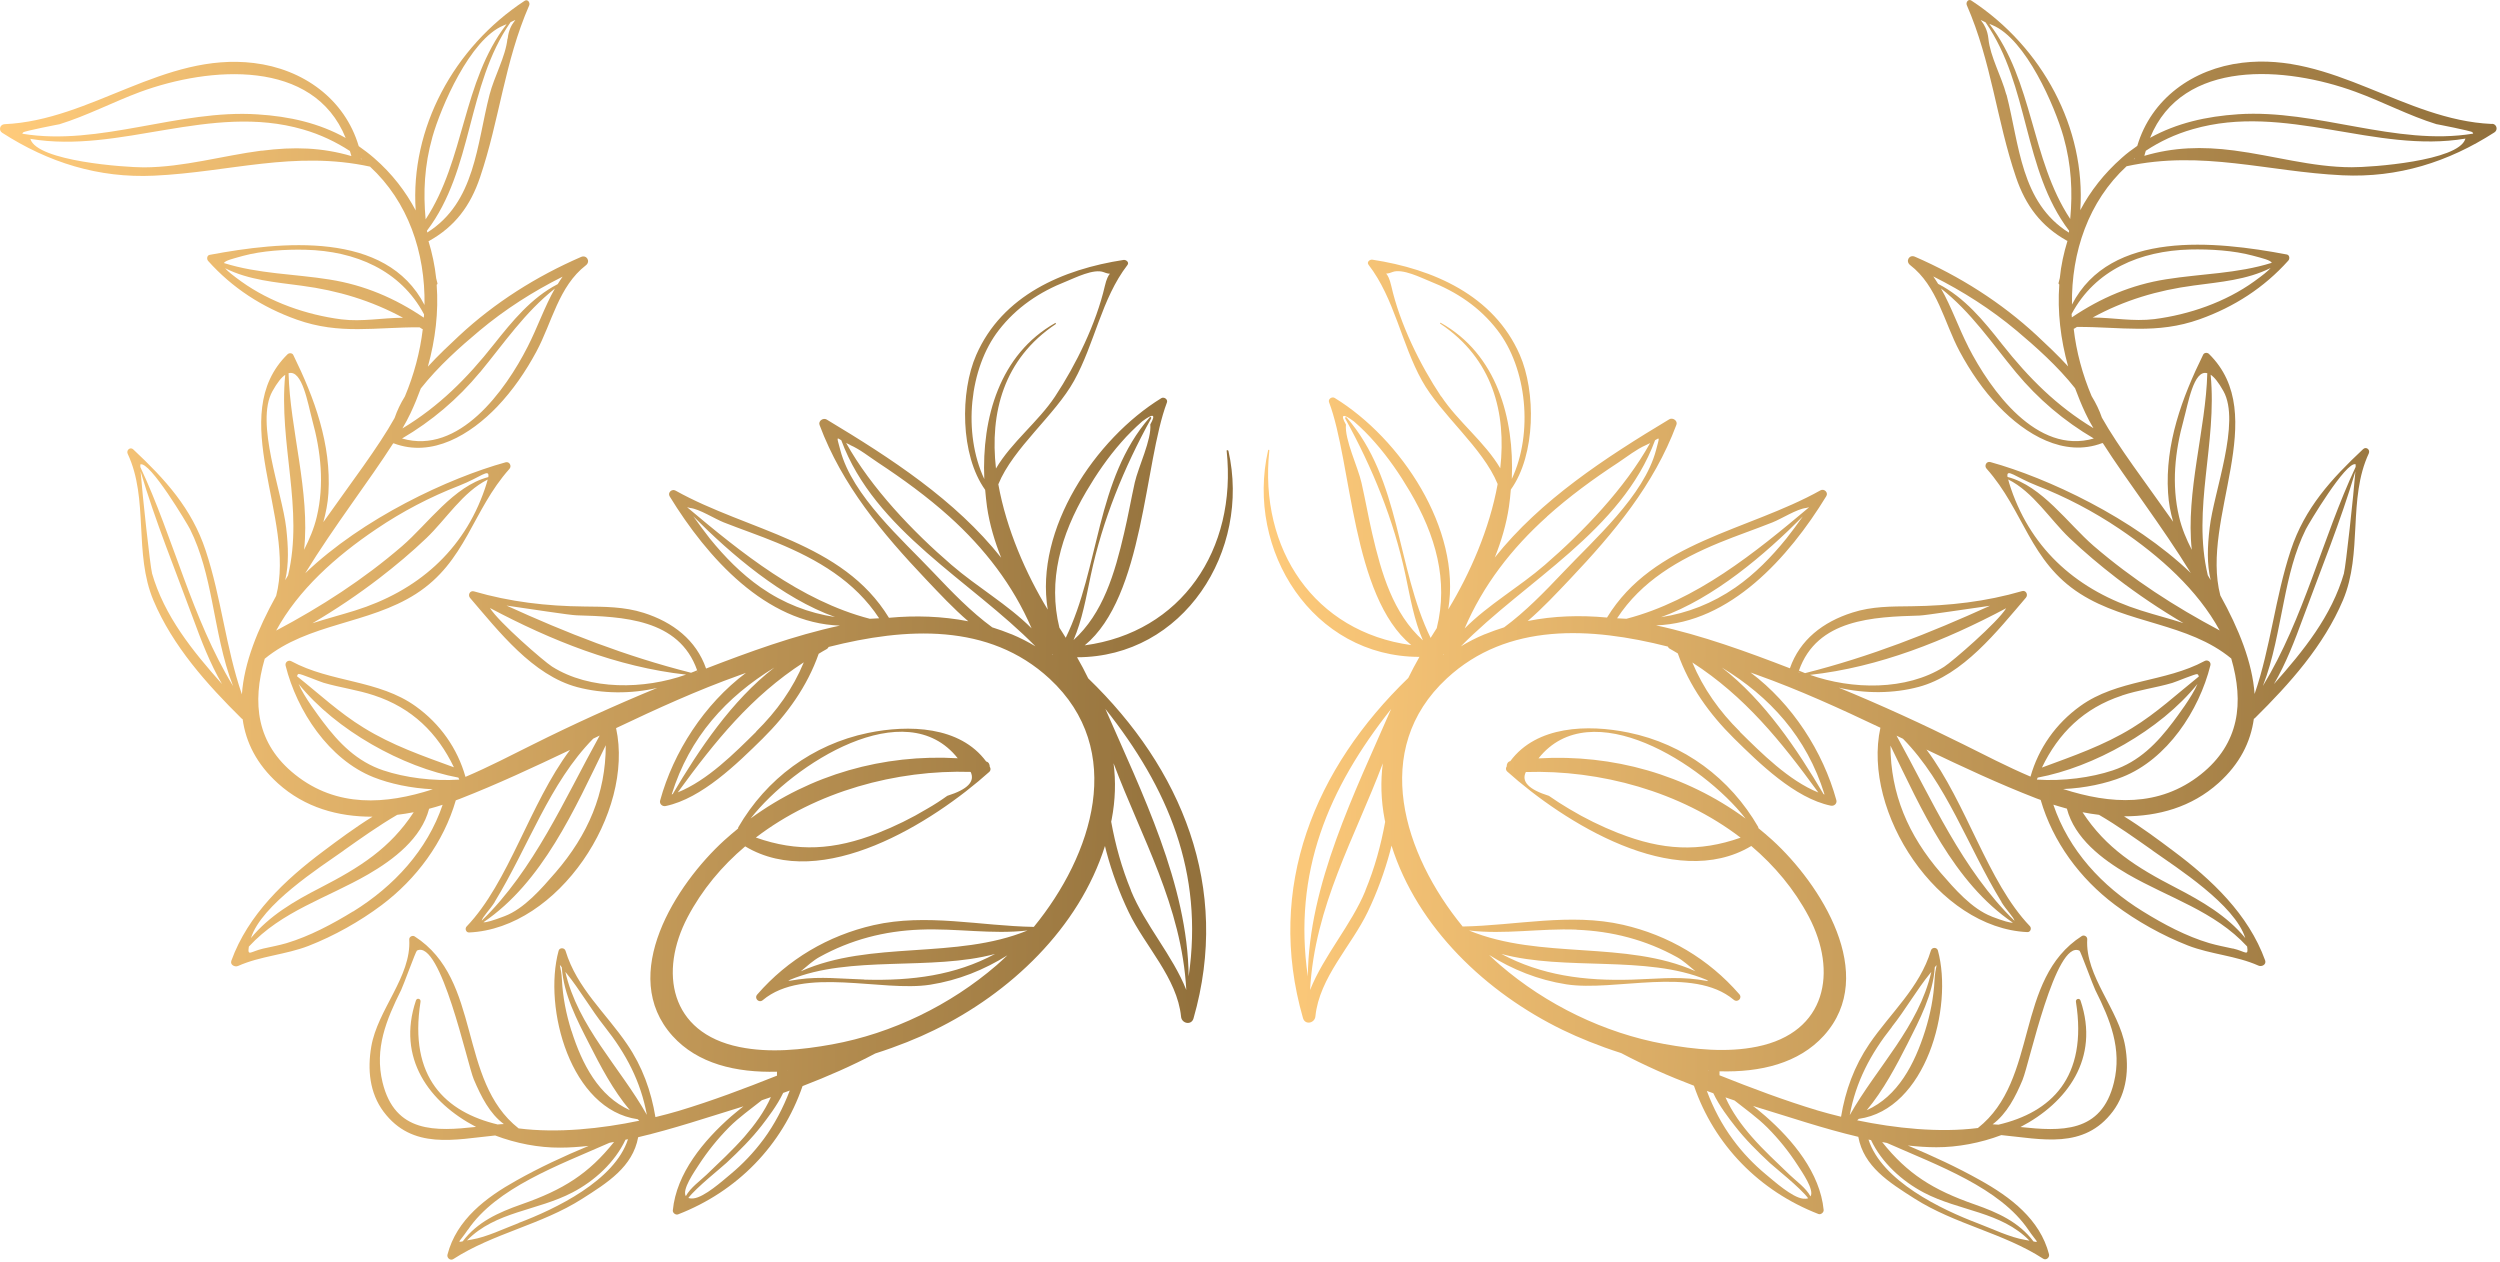
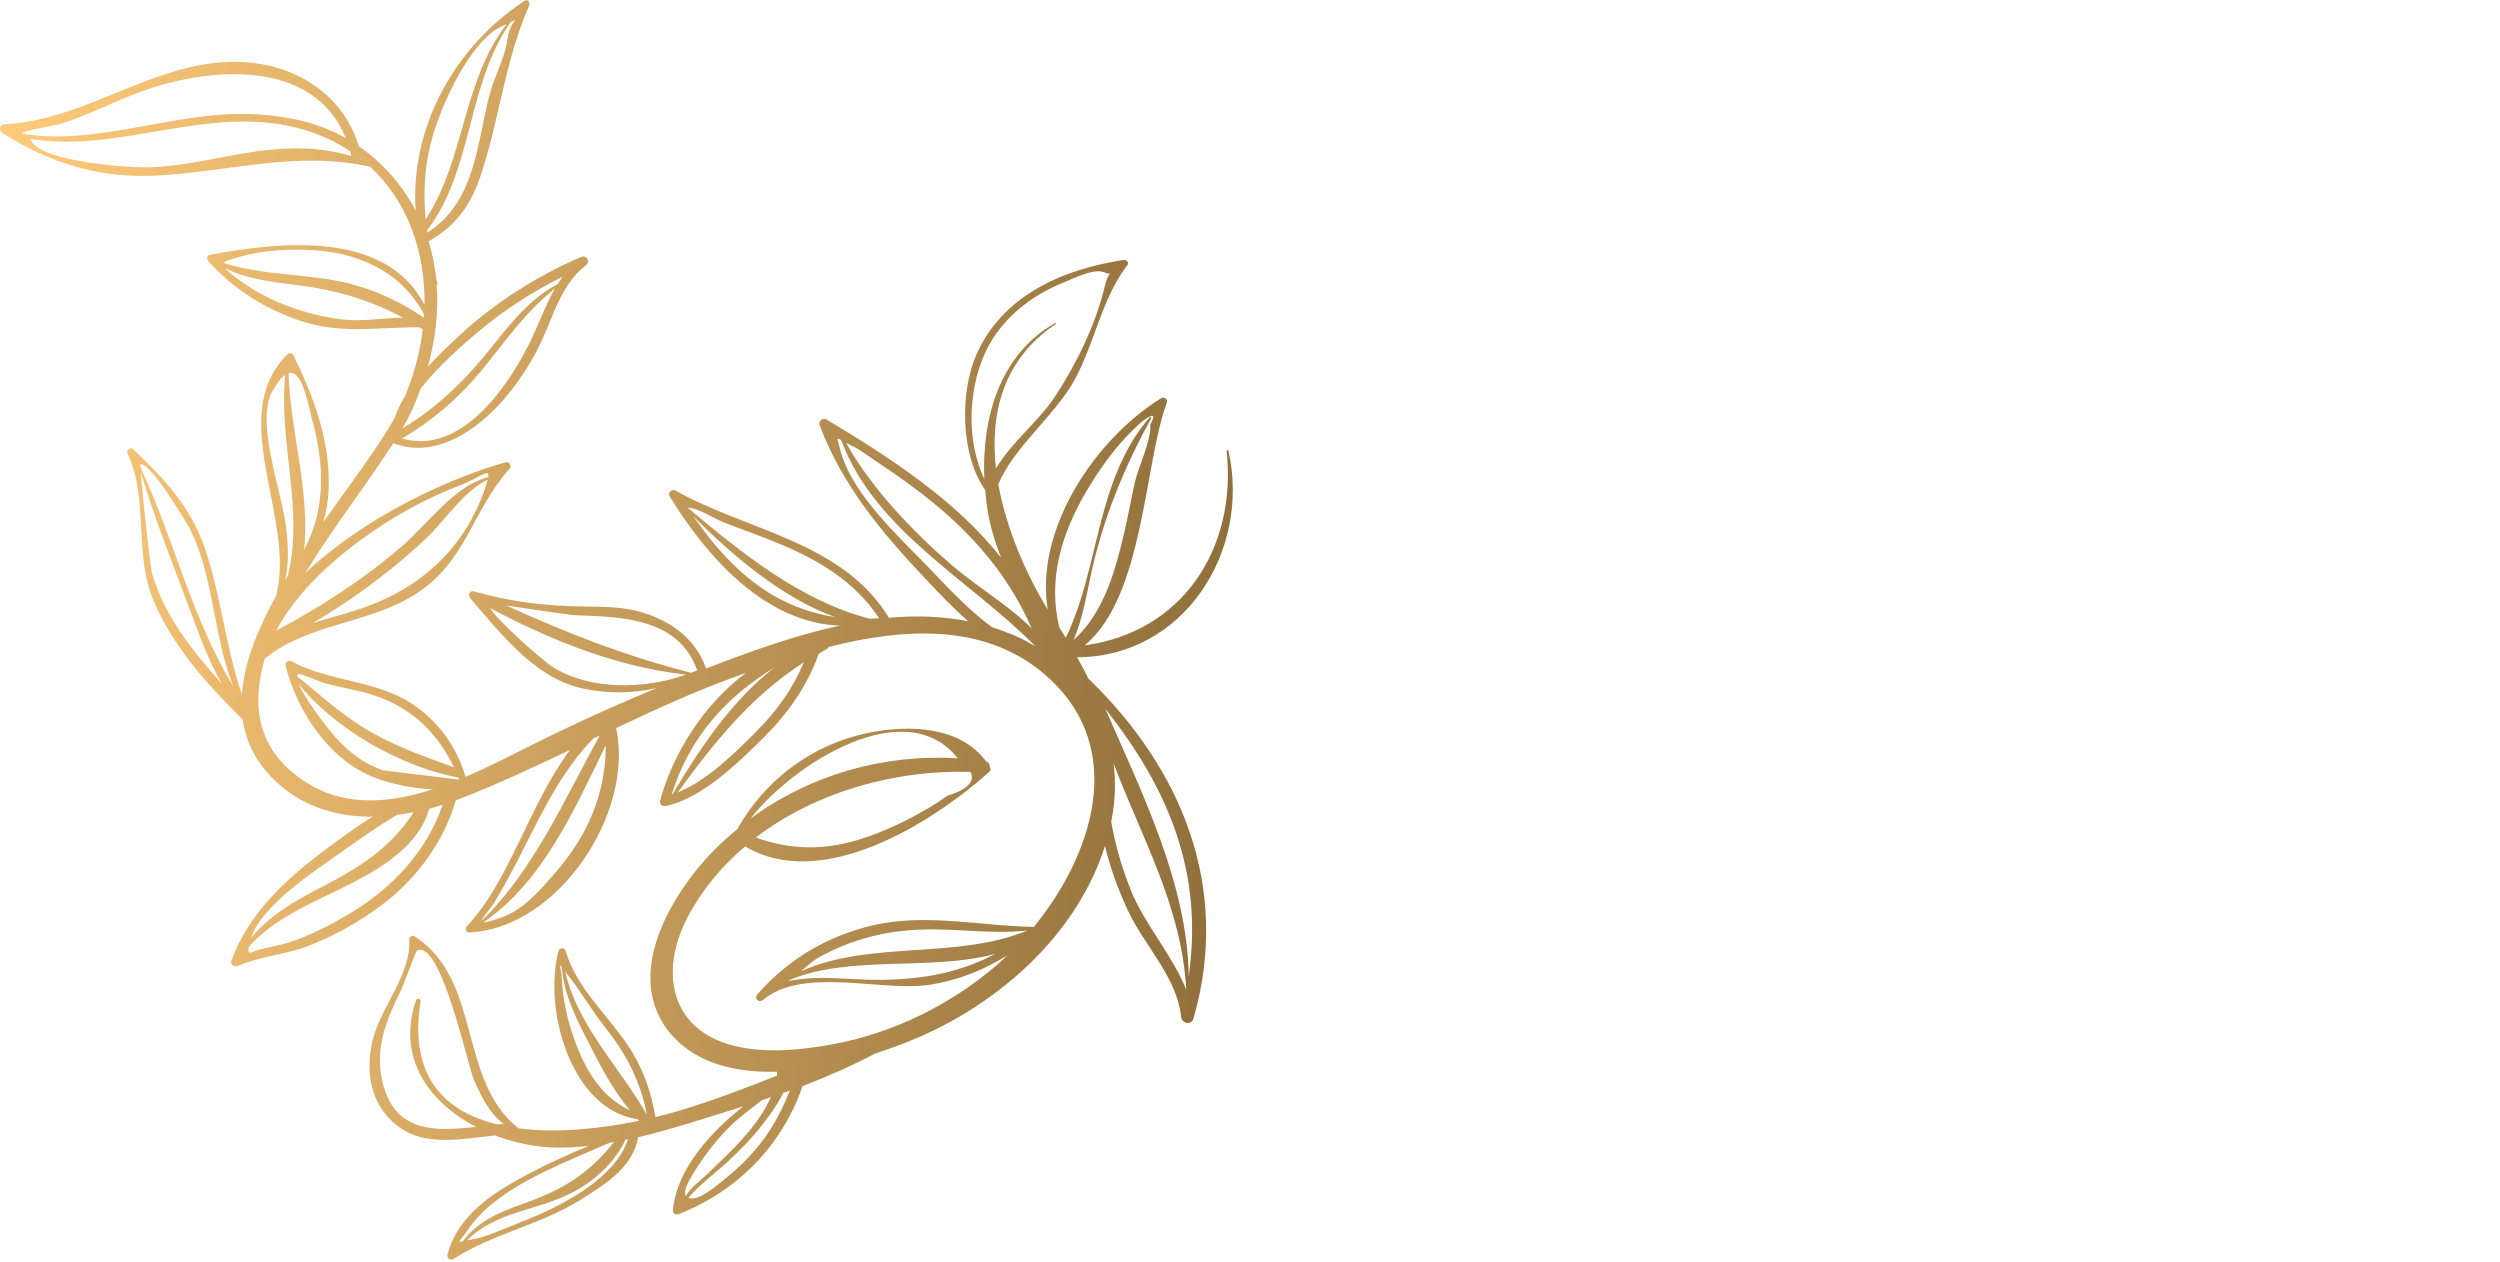
<svg xmlns="http://www.w3.org/2000/svg" width="426" height="215" viewBox="0 0 426 215" fill="none">
-   <path d="M209.23 76.77C209.209 76.664 209.019 76.685 209.019 76.791C210.817 93.706 201.297 107.746 184.839 109.966C194.951 101.635 194.972 78.821 198.843 68.587C199.055 68.037 198.336 67.572 197.891 67.847C186.637 74.761 176.271 90.196 178.535 103.876C174.854 97.829 171.49 90.196 170.115 82.521C172.654 76.304 179.783 70.743 183.019 64.887C186.531 58.565 187.695 50.889 192.116 45.159C192.476 44.694 191.883 44.229 191.46 44.292C181.116 45.878 170.792 50.318 166.349 60.489C163.599 66.747 163.599 77.51 167.873 83.472C167.957 84.466 168.063 85.439 168.19 86.39C168.634 89.414 169.501 92.268 170.602 95.038C162.817 85.227 151.837 78.081 140.858 71.484C140.286 71.145 139.398 71.716 139.652 72.414C143.502 82.711 150.335 90.852 157.803 98.738C160.109 101.17 162.457 103.686 164.995 105.864C160.553 104.997 156.005 104.849 151.477 105.272C143.587 92.311 127.467 90.513 115.112 83.599C114.477 83.24 113.716 83.959 114.118 84.593C120.528 95.059 130.513 106.181 143.121 106.604C135.273 108.295 127.551 111.129 120.316 113.92C118.624 109.057 114.668 106.012 109.675 104.426C106.333 103.369 103.033 103.39 99.542 103.348C93.132 103.284 86.934 102.565 80.757 100.768C80.058 100.578 79.678 101.402 80.101 101.889C84.966 107.555 90.784 115.083 98.379 117.091C102.61 118.212 107.517 118.275 112.002 117.218C104.767 120.199 97.659 123.434 90.678 126.923C87.188 128.657 83.337 130.666 79.318 132.378C77.943 127.515 75.002 123.35 70.856 120.369C64.51 115.802 56.386 116.33 49.638 112.672C49.13 112.397 48.538 112.841 48.664 113.412C50.59 121.13 56.026 129.418 63.663 132.442C66.413 133.541 70.073 134.324 73.754 134.493C65.715 137.094 57.401 137.664 50.293 131.998C43.672 126.733 42.931 119.755 45.11 112.249C52.493 106.181 62.796 106.371 70.856 101.212C79.445 95.715 80.439 87.025 86.807 79.899C87.251 79.413 86.807 78.588 86.151 78.778C76.462 81.464 61.823 88.272 52.007 97.681C56.915 89.668 62.965 81.865 66.985 75.564C67.027 75.564 67.048 75.564 67.09 75.543C73.67 78.038 80.185 74.021 84.713 69.306C87.378 66.515 89.578 63.301 91.397 59.918C94.063 54.97 95.184 48.796 99.838 45.202C100.663 44.567 99.986 43.362 99.013 43.785C91.376 47.105 84.332 51.545 78.239 57.211C76.61 58.734 74.706 60.51 72.908 62.476C74.198 57.846 74.749 53.131 74.41 48.521C74.495 48.479 74.579 48.373 74.537 48.267C74.474 47.971 74.41 47.697 74.325 47.422C74.093 45.265 73.648 43.151 73.014 41.078C73.014 41.078 73.056 41.078 73.077 41.078C77.541 38.605 80.164 35.052 81.793 30.232C85.114 20.463 85.961 10.568 90.17 0.926C90.382 0.461 89.917 -0.216 89.388 0.144C77.308 8.073 69.883 21.88 70.835 35.856C69.121 32.621 66.815 29.597 63.748 26.933C62.902 26.193 62.013 25.538 61.125 24.903C58.755 16.89 51.668 11.752 43.249 10.737C27.911 8.876 15.599 20.505 0.77 21.161C-0.013 21.203 -0.288 22.197 0.368 22.62C8.237 27.694 16.805 30.38 26.24 29.936C39.06 29.343 50.166 25.601 63.05 28.392C69.523 34.355 72.485 43.003 72.337 51.968C65.8 39.26 47.945 41.142 35.739 43.425C35.252 43.51 35.189 44.144 35.464 44.462C39.61 49.092 44.687 52.369 50.568 54.463C57.909 57.084 64.044 55.731 71.491 55.774C71.618 55.858 71.766 55.943 71.893 56.027C71.935 56.07 71.998 56.07 72.041 56.091C71.575 60.002 70.539 63.872 68.994 67.551C68.254 68.735 67.662 69.982 67.239 71.23C64.488 76.178 59.771 82.331 55.096 88.97C55.519 87.405 55.857 85.798 55.963 84.043C56.471 75.691 53.593 67.847 49.976 60.489C49.807 60.129 49.278 60.108 49.003 60.362C38.32 70.849 50.484 88.378 47.057 101.529C43.905 107.217 41.599 112.926 41.218 118.318C38.447 110.262 37.748 101.973 35.041 93.79C32.671 86.623 28.144 81.675 22.707 76.579C22.2 76.093 21.48 76.706 21.755 77.319C25.394 85.079 22.75 94.256 26.156 102.333C29.435 110.093 35.231 116.563 41.154 122.42C41.218 122.483 41.281 122.504 41.345 122.546C41.895 126.5 43.735 130.201 47.353 133.478C51.943 137.622 57.634 139.187 63.473 139.166C60.469 141.026 57.634 143.141 55.096 145.044C48.538 149.949 42.255 155.869 39.42 163.714C39.166 164.412 40.012 164.835 40.562 164.602C44.412 162.889 48.643 162.699 52.578 161.177C56.915 159.485 61.294 157.032 65.017 154.241C70.962 149.78 75.595 143.521 77.668 136.375C77.901 136.29 78.133 136.206 78.366 136.121C84.755 133.626 90.953 130.729 97.13 127.79C90.234 136.988 86.743 150.33 79.508 157.878C79.17 158.238 79.403 158.914 79.931 158.893C95.142 158.216 108.131 138.489 104.979 124.069C111.875 120.792 118.814 117.62 126.049 115.04C126.388 114.913 126.747 114.787 127.107 114.66C119.999 119.988 114.752 128.15 112.489 136.396C112.32 136.988 112.87 137.474 113.441 137.347C119.576 136.058 125.626 130.116 129.942 125.866C134.13 121.722 137.558 116.943 139.504 111.404C139.969 111.129 140.392 110.854 140.879 110.6C141.027 110.515 141.133 110.389 141.196 110.241C154.355 106.9 168.528 106.096 178.852 115.654C191.989 127.811 186.193 145.678 176.165 157.942C167.048 157.794 157.866 155.595 148.854 157.646C141.09 159.422 134.236 163.481 129.032 169.465C128.461 170.121 129.328 170.987 129.984 170.417C136.923 164.602 150.208 169.084 158.501 167.795C163.324 167.034 167.661 165.279 171.659 162.784C171.046 163.376 170.432 163.925 169.819 164.475C161.949 171.262 152.027 176.104 141.789 177.965C136.627 178.895 131.169 179.466 125.986 178.409C114.076 175.977 112.299 165.553 117.164 156.292C119.639 151.598 123.003 147.581 126.98 144.219C140.075 152.085 158.966 140.138 168.592 131.512C168.803 131.321 168.846 130.962 168.698 130.729C168.698 130.708 168.655 130.687 168.655 130.666C168.655 130.264 168.486 129.862 168.042 129.757C163.578 123.709 154.841 123.456 147.902 124.893C138.446 126.86 130.598 132.696 125.795 140.984C125.753 141.048 125.795 141.111 125.774 141.174C124.97 141.83 124.188 142.506 123.405 143.204C115.239 150.647 105.233 166.124 114.604 176.527C118.878 181.263 125.415 182.807 132.396 182.617C132.396 182.849 132.396 183.061 132.396 183.293C126.874 185.492 121.332 187.586 115.641 189.298C114.414 189.658 113.081 190.017 111.685 190.355C110.945 185.894 109.464 181.75 106.862 177.944C103.244 172.616 98.294 168.387 96.369 162.022C96.2 161.452 95.332 161.43 95.184 162.022C92.519 171.812 97.236 189.108 108.66 190.715C108.744 190.799 108.85 190.884 108.935 190.969C102.504 192.322 94.994 193.125 88.372 192.28C77.943 184.076 82.174 166.97 70.666 159.57C70.285 159.316 69.692 159.633 69.735 160.098C70.115 166.42 64.319 172.066 63.261 178.367C62.605 182.215 62.965 186.211 65.356 189.425C70.285 196.001 77.541 194.161 84.374 193.485C87.949 194.838 91.799 195.578 95.438 195.557C97.067 195.557 98.696 195.43 100.304 195.261C96.073 197.016 91.905 198.961 87.992 201.16C82.83 204.036 77.795 207.82 76.251 213.783C76.102 214.333 76.737 214.882 77.245 214.544C84.057 210.146 92.244 208.708 99.182 204.289C103.54 201.519 107.814 198.834 108.744 193.781C114.668 192.385 120.507 190.419 126.155 188.685C126.324 188.622 126.515 188.579 126.684 188.516C125.986 189.087 125.245 189.658 124.568 190.25C119.935 194.331 115.26 199.891 114.647 206.256C114.604 206.679 115.133 207.08 115.535 206.932C125.626 203.021 133.284 195.176 136.754 185.069C140.985 183.441 145.152 181.623 149.15 179.509C152.937 178.303 156.385 176.908 159.136 175.555C172.125 169.254 183.866 158.153 188.287 144.156C188.372 144.473 188.435 144.79 188.52 145.107C189.472 148.659 190.741 152.106 192.328 155.425C195.099 161.219 200.599 166.653 201.255 173.25C201.361 174.413 203.011 174.772 203.371 173.546C209.802 151.154 201.297 130.919 185.431 115.59C184.86 114.385 184.204 113.18 183.527 111.996C201.657 111.996 213.208 93.896 209.315 76.791L209.23 76.77ZM179.91 55.181C179.91 55.181 179.91 54.97 179.825 55.033C170.327 60.383 167.28 71.251 167.724 81.633C164.043 73.788 165.165 62.751 170.178 56.281C173.204 52.369 177.117 49.748 181.687 47.95C183.125 47.379 186.383 45.709 188.097 46.386C188.562 46.576 188.901 46.639 189.133 46.639C188.879 46.914 188.541 47.527 188.266 48.733C186.785 55.139 183.379 62.117 179.762 67.593C176.906 71.885 172.336 75.374 169.713 79.835C168.655 70.384 170.961 61.186 179.931 55.203L179.91 55.181ZM3.964 22.556C4.133 22.324 10.247 21.14 10.099 21.182C14.816 19.723 19.28 17.376 23.892 15.663C35.76 11.308 53.424 9.954 58.903 23.508C54.355 20.971 49.32 19.829 43.883 19.49C30.471 18.602 16.953 24.967 3.816 22.789C3.816 22.725 3.858 22.662 3.943 22.556H3.964ZM44.581 25.664C37.918 26.531 31.296 28.498 24.527 28.519C21.227 28.519 6.397 27.462 5.191 23.719C5.191 23.698 5.17 23.677 5.149 23.656C20.444 26.256 35.887 17.503 51.605 22.049C54.63 22.916 57.275 24.206 59.623 25.728C59.707 26.024 59.792 26.278 59.877 26.595C54.926 25.136 50.103 24.967 44.581 25.686V25.664ZM61.484 27.081C61.484 27.081 61.484 27.039 61.505 27.018C61.569 27.06 61.654 27.102 61.717 27.166C61.632 27.145 61.569 27.102 61.484 27.081ZM86.468 6.614C86.151 9.658 84.205 13.063 83.422 16.128C81.222 24.628 80.989 34.481 72.802 39.62C72.802 39.514 72.76 39.408 72.76 39.302C80.672 28.857 79.466 14.627 86.997 3.78C88.922 2.892 86.807 3.569 86.511 6.571L86.468 6.614ZM73.67 23.381C75.129 18.222 80.079 6.719 85.77 4.351C85.982 4.267 86.151 4.182 86.32 4.119C78.747 13.972 79.254 27.145 72.527 37.378C72.104 32.769 72.316 28.181 73.67 23.402V23.381ZM58.184 54.42C52.24 53.659 46.062 51.502 41.154 47.993C39.716 46.956 38.806 46.238 38.362 45.709C42.424 47.739 46.887 48.077 51.436 48.69C57.655 49.515 63.282 51.228 68.677 54.145C65.186 54.145 61.738 54.864 58.184 54.42ZM56.174 47.633C50.061 46.66 44.074 46.682 38.15 44.821C38.447 44.356 39.631 44.102 41.429 43.595C44.645 42.728 48.664 42.474 52.07 42.559C60.532 42.77 68.254 46.026 72.252 53.553C72.252 53.744 72.252 53.934 72.21 54.124C67.302 50.805 62.056 48.563 56.153 47.633H56.174ZM69.946 70.426C70.602 69.031 71.173 67.635 71.702 66.198C74.664 62.434 78.472 59.051 81.687 56.366C86.066 52.708 90.805 49.684 95.861 47.147C95.565 47.548 95.311 47.993 95.036 48.415C90.53 50.741 87.293 54.737 84.162 58.67C79.572 64.485 74.812 69.242 68.571 73.006C69.079 72.118 69.566 71.251 69.946 70.426ZM81.772 63.47C85.961 58.395 89.388 53.257 94.549 49.177C92.772 52.306 91.567 55.858 89.917 59.072C86.109 66.578 78.197 77.552 68.508 74.719C73.564 71.758 78.006 67.995 81.772 63.449V63.47ZM82.618 83.303C78.98 93.939 71.025 100.747 60.469 104.045C58.015 104.807 55.582 105.441 53.234 106.202C57.19 103.876 60.998 101.318 64.658 98.506C67.429 96.37 70.115 94.129 72.654 91.697C75.997 88.505 78.853 83.832 83.105 81.717C82.999 82.119 82.851 82.626 82.618 83.303ZM53.192 71.526C54.694 76.939 55.286 82.563 53.974 88.082C53.509 90.069 52.705 91.909 51.816 93.685C52.874 83.895 49.405 73.069 49.172 63.597C51.52 62.92 52.472 68.862 53.192 71.505V71.526ZM46.422 66.663C47.247 65.183 47.966 64.295 48.601 63.872C47.459 75.607 51.795 86.686 49.087 98.04C48.918 98.315 48.749 98.59 48.601 98.865C49.236 96.074 49.13 93.22 48.77 89.963C48.072 83.832 43.439 71.991 46.422 66.663ZM64.15 90.133C68.529 87.172 73.246 84.699 78.197 82.775C81.878 81.337 83.464 79.688 83.21 81.294C77.329 82.817 72.929 89.245 68.529 93.05C61.907 98.759 54.715 103.39 47.057 107.45C50.822 100.536 57.148 94.848 64.15 90.133ZM25.902 97.639C25.605 96.624 24.252 84.212 23.956 80.322C26.452 88.779 29.837 97.047 32.883 105.314C34.321 109.247 35.781 113.032 37.833 116.563C32.819 110.917 27.996 104.997 25.881 97.618L25.902 97.639ZM23.913 79.582C23.913 79.328 23.913 79.138 23.913 79.138C25.521 78.503 31.973 89.35 32.396 90.196C34.321 94.087 35.273 98.189 36.12 102.417C37.114 107.365 37.918 112.313 39.716 116.901C32.692 105.399 29.604 91.74 23.913 79.582ZM50.907 114.85C51.14 114.744 54.482 116.161 55.159 116.351C57.994 117.176 60.934 117.556 63.727 118.487C70.221 120.622 74.537 124.893 77.35 130.75C72.041 128.805 66.858 127.029 61.971 124.005C57.825 121.468 54.355 118.212 50.611 115.231C50.653 115.04 50.717 114.913 50.886 114.829L50.907 114.85ZM58.565 144.917C61.527 142.824 64.531 140.688 67.683 138.849C68.614 138.722 69.566 138.595 70.496 138.404C66.477 144.557 61.336 147.792 54.567 151.281C50.103 153.565 45.872 156.06 42.762 159.845C44.56 154.157 54.397 147.877 58.586 144.917H58.565ZM60.173 155.299C56.661 157.455 52.769 159.527 48.834 160.711C47.522 161.092 46.168 161.346 44.835 161.642C42.656 162.149 42.149 163.058 42.403 161.304C47.966 155.256 55.688 153.057 62.754 148.977C67.09 146.46 71.808 142.866 73.12 137.812C73.902 137.601 74.664 137.39 75.425 137.136C72.802 144.875 67.133 151.006 60.173 155.32V155.299ZM65.335 131.279C60.828 129.778 57.761 126.627 55.011 122.969C54.419 122.166 51.774 118.698 50.886 116.542C57.232 124.449 68.656 130.75 78.112 132.505C78.154 132.611 78.218 132.738 78.26 132.844C73.775 133.14 69.016 132.505 65.335 131.279ZM84.289 153.692C90.128 144.113 93.619 133.457 101.086 125.866C101.446 125.697 101.806 125.528 102.186 125.337C96.178 136.205 90.996 148.215 82.089 156.884C82.153 156.314 83.507 154.981 84.311 153.692H84.289ZM94.613 148.723C92.286 151.408 89.324 154.855 85.961 156.123C83.909 156.906 82.83 157.202 82.364 157.159C92.455 150.33 97.913 137.897 103.223 126.987C103.223 135.191 100.219 142.232 94.634 148.702L94.613 148.723ZM94.063 113.581C92.667 112.693 84.945 105.991 83.486 103.601C93.873 109.12 105.148 113.666 116.91 114.956C109.76 117.493 100.515 117.662 94.063 113.581ZM86.236 103.179C90.255 103.749 97.13 104.828 98.252 104.849C106.1 105.081 115.704 105.42 118.793 114.216C118.455 114.364 118.116 114.512 117.756 114.639C106.629 111.826 96.58 107.872 86.236 103.157V103.179ZM118.582 114.617C118.582 114.617 118.793 114.512 118.878 114.448C118.878 114.448 118.878 114.469 118.878 114.491C118.772 114.533 118.666 114.575 118.56 114.617H118.582ZM114.456 135.381C117.503 125.57 123.786 118.741 131.951 113.751C124.674 119.375 119.089 127.748 114.626 135.317C114.562 135.317 114.499 135.36 114.456 135.381ZM128.863 124.682C125.203 128.298 120.549 132.992 115.493 135.021C121.903 126.226 128.038 118.635 136.965 112.862C135.125 117.324 132.375 121.172 128.842 124.661L128.863 124.682ZM129.624 100.091C126.324 97.787 123.489 94.89 120.951 91.761C119.978 90.513 119.047 89.245 118.137 87.976C124.59 94.467 133.263 101.91 142.296 105.145C137.811 104.468 133.538 102.819 129.624 100.091ZM148.22 105.441C136.352 102.354 126.303 94.171 117.08 86.432C117.228 86.475 117.376 86.517 117.608 86.559C119.174 86.728 121.776 88.399 123.32 89.012C126.324 90.196 129.392 91.232 132.396 92.48C139.356 95.355 145.66 99.034 149.806 105.356C149.277 105.399 148.748 105.42 148.22 105.441ZM144.877 75.839C146.527 76.558 148.135 77.848 149.637 78.842C153.868 81.633 157.993 84.635 161.759 88.018C167.767 93.431 172.632 99.732 175.784 107.069C171.702 102.988 166.519 100.049 162.118 96.243C155.56 90.598 148.452 83.155 144.179 75.48C144.391 75.585 144.623 75.712 144.877 75.818V75.839ZM172.379 108.084C171.278 107.64 170.178 107.238 169.078 106.9C165.44 104.236 162.245 100.916 159.051 97.554C153.72 91.909 145.237 84.508 143.185 76.685C142.614 74.507 142.487 74.465 143.354 75.015C149.045 90.45 165.44 98.929 176.44 110.135C175.171 109.374 173.817 108.676 172.4 108.084H172.379ZM161.441 135.592C160.32 136.396 159.178 137.136 157.993 137.812C155.285 139.441 152.514 140.794 149.574 141.957C142.148 144.875 135.865 145.213 128.799 142.718C139.06 134.852 152.747 131.131 165.397 131.533C166.18 133.161 164.89 134.514 161.463 135.592H161.441ZM163.197 129.207C150.525 128.467 138.15 131.977 127.911 139.462C135.209 130.137 154.291 117.958 163.197 129.207ZM84.861 191.624C75.954 189.51 69.608 183.632 71.66 170.691C71.745 170.184 71.046 169.973 70.877 170.48C67.556 180.333 73.162 187.882 81.116 192.026C74.283 192.766 67.302 193.146 65.186 184.435C63.79 178.705 65.821 173.778 68.36 168.683C68.698 168.027 70.856 162.065 71.046 161.98C75.108 159.95 79.635 181.348 80.735 183.928C81.984 186.867 83.443 189.763 85.855 191.539C85.537 191.539 85.199 191.582 84.861 191.603V191.624ZM79.72 209.575C84.585 202.386 95.1 198.602 103.858 194.732C104.112 194.69 104.387 194.626 104.64 194.584C100.325 199.997 96.009 202.725 88.859 205.22C84.945 206.594 81.328 208.222 78.853 211.521C77.774 211.753 78.324 211.605 79.699 209.575H79.72ZM88.372 208.412C85.961 209.322 82.872 210.823 80.355 211.225C80.037 211.267 79.805 211.33 79.572 211.373C84.437 206.404 91.546 206.34 97.553 203.19C101.298 201.245 104.767 198.073 106.587 194.204C106.714 194.182 106.862 194.161 107.01 194.119C104.746 201.181 94.634 206.023 88.372 208.391V208.412ZM97.363 175.639C96.475 172.806 95.903 169.951 95.755 166.991C95.65 164.687 95.036 163.925 95.734 164.835C96.03 169.423 98.294 173.757 100.367 177.817C102.313 181.644 104.471 185.788 107.327 189.171C102.038 186.803 99.182 181.348 97.384 175.66L97.363 175.639ZM96.305 165.575C96.305 165.575 96.432 165.723 96.517 165.828C98.823 168.662 100.727 172.045 103.033 174.941C106.692 179.551 109.189 184.308 110.225 189.975C105.614 181.813 98.463 174.92 96.326 165.575H96.305ZM134.321 182.448C134.321 182.448 134.257 182.469 134.236 182.49C134.236 182.49 134.236 182.49 134.236 182.469C134.278 182.469 134.3 182.469 134.342 182.469L134.321 182.448ZM119.068 198.496C120.57 196.191 122.305 194.034 124.251 192.068C125.965 190.355 127.932 188.981 129.815 187.48C130.323 187.311 130.851 187.142 131.359 186.951C130.259 189.446 128.545 191.751 126.853 193.696C124.843 195.98 122.601 198.052 120.401 200.166C119.343 201.181 117.63 202.386 116.868 203.824C116.17 202.725 118.307 199.68 119.068 198.496ZM130.09 194.161C128.461 196.36 126.557 198.369 124.463 200.103C123.109 201.223 120.041 203.993 118.18 204.205C117.799 204.247 117.503 204.205 117.291 204.141C118.582 202.408 123.109 198.813 123.807 198.136C125.943 196.149 128.017 194.077 129.815 191.772C130.724 190.588 132.417 188.41 133.453 186.232C133.834 186.105 134.194 185.979 134.575 185.831C133.453 188.77 131.994 191.582 130.111 194.14L130.09 194.161ZM147.246 166.907C143.544 166.801 139.758 166.357 136.077 166.886C135.971 166.886 135.209 167.012 134.321 167.16C134.427 167.097 134.532 167.034 134.638 166.949C144.856 162.699 158.691 165.49 169.565 162.551C162.753 166.188 155.476 167.16 147.246 166.928V166.907ZM136.5 165.469C137.579 164.56 138.658 163.608 139.631 163.08C144.983 160.119 150.695 158.639 156.787 158.407C162.986 158.153 168.994 159.253 175.086 158.555C162.901 163.566 148.431 160.183 136.5 165.49V165.469ZM192.73 151.746C191.143 147.898 190.064 143.987 189.345 140.011C189.366 139.885 189.408 139.758 189.429 139.631C190.064 136.332 190.149 133.118 189.747 130.053C194.507 142.739 201.361 154.347 202.144 168.683C199.817 162.805 195.12 157.624 192.708 151.746H192.73ZM202.546 166.378C202.397 150.731 194.528 134.979 188.351 120.791C199.055 134.303 205.126 148.638 202.546 166.378ZM179.36 111.594C179.36 111.594 179.36 111.488 179.36 111.446C179.381 111.488 179.402 111.53 179.423 111.573C179.423 111.573 179.381 111.573 179.36 111.594ZM182.914 109.099C184.416 105.631 185.05 101.889 185.875 97.998C187.906 88.526 191.481 79.793 196.157 71.293C196.241 71.145 196.03 70.976 195.924 71.103C186.679 81.717 187.42 96.751 181.602 108.676C181.242 108.105 180.904 107.534 180.523 106.963C178.556 98.971 180.714 91.211 185.114 83.726C186.827 80.808 188.816 77.911 191.058 75.374C192.158 74.106 193.364 72.921 194.634 71.801C196.537 70.384 197.003 70.553 196.009 72.329C196.262 74.867 193.957 79.603 193.364 82.225C192.73 85.1 192.222 87.997 191.545 90.852C189.958 97.681 187.97 104.532 182.893 109.099H182.914Z" fill="url(#paint0_linear_1173_2)" />
-   <path d="M424.546 21.119C409.716 20.463 397.404 8.834 382.066 10.694C373.647 11.709 366.56 16.847 364.19 24.861C363.302 25.474 362.413 26.13 361.567 26.891C358.521 29.576 356.194 32.579 354.48 35.814C355.453 21.837 348.028 8.03 335.927 0.101C335.399 -0.258 334.933 0.419 335.145 0.884C339.355 10.525 340.201 20.421 343.522 30.189C345.151 35.01 347.795 38.562 352.238 41.036C352.259 41.036 352.28 41.036 352.301 41.036C351.667 43.108 351.201 45.223 350.99 47.379C350.926 47.654 350.863 47.95 350.778 48.225C350.757 48.331 350.821 48.437 350.905 48.479C350.567 53.088 351.117 57.803 352.407 62.434C350.609 60.468 348.705 58.691 347.076 57.169C340.962 51.502 333.918 47.062 326.302 43.743C325.329 43.32 324.652 44.504 325.477 45.159C330.152 48.754 331.273 54.928 333.918 59.876C335.737 63.259 337.937 66.494 340.603 69.263C345.13 73.979 351.667 77.996 358.225 75.501C358.267 75.501 358.288 75.522 358.331 75.522C362.35 81.844 368.421 89.646 373.308 97.639C363.492 88.23 348.853 81.421 339.164 78.736C338.487 78.546 338.064 79.37 338.508 79.857C344.876 87.003 345.87 95.694 354.459 101.17C362.519 106.329 372.822 106.118 380.205 112.207C382.384 119.713 381.643 126.691 375.022 131.956C367.914 137.601 359.6 137.051 351.561 134.451C355.263 134.303 358.902 133.499 361.652 132.4C369.289 129.376 374.726 121.088 376.651 113.37C376.799 112.799 376.185 112.355 375.678 112.63C368.908 116.288 360.806 115.738 354.459 120.326C350.313 123.308 347.372 127.494 345.997 132.336C341.978 130.624 338.128 128.615 334.637 126.881C327.635 123.392 320.527 120.136 313.313 117.176C317.798 118.233 322.706 118.191 326.937 117.049C334.51 115.04 340.349 107.513 345.215 101.846C345.638 101.36 345.236 100.514 344.559 100.726C338.381 102.523 332.183 103.221 325.773 103.305C322.283 103.348 318.982 103.305 315.64 104.384C310.647 105.97 306.691 109.014 304.999 113.877C297.764 111.086 290.042 108.253 282.194 106.562C294.802 106.139 304.787 95.038 311.197 84.551C311.599 83.916 310.817 83.197 310.203 83.557C297.849 90.471 281.707 92.289 273.838 105.23C269.289 104.807 264.762 104.934 260.32 105.822C262.858 103.644 265.206 101.128 267.512 98.696C274.98 90.809 281.813 82.669 285.663 72.372C285.917 71.695 285.029 71.103 284.457 71.441C273.478 78.038 262.499 85.206 254.714 94.996C255.814 92.226 256.681 89.35 257.125 86.348C257.273 85.375 257.358 84.403 257.443 83.43C261.716 77.467 261.716 66.705 258.966 60.447C254.523 50.297 244.2 45.836 233.855 44.25C233.411 44.187 232.839 44.652 233.199 45.117C237.62 50.847 238.784 58.522 242.296 64.844C245.532 70.68 252.662 76.262 255.2 82.479C253.825 90.133 250.461 97.787 246.781 103.834C249.044 90.154 238.678 74.698 227.424 67.805C226.958 67.53 226.26 67.995 226.472 68.545C230.343 78.757 230.343 101.572 240.476 109.924C224.018 107.682 214.498 93.643 216.296 76.749C216.296 76.622 216.106 76.6 216.085 76.727C212.192 93.833 223.743 111.932 241.873 111.932C241.196 113.116 240.561 114.321 239.969 115.527C224.102 130.856 215.598 151.112 222.029 173.483C222.389 174.73 224.039 174.349 224.145 173.186C224.801 166.59 230.301 161.156 233.072 155.362C234.659 152.042 235.928 148.575 236.88 145.044C236.965 144.727 237.028 144.409 237.113 144.092C241.534 158.09 253.275 169.169 266.264 175.491C269.014 176.823 272.463 178.24 276.249 179.445C280.248 181.56 284.415 183.399 288.646 185.006C292.116 195.113 299.795 202.957 309.865 206.869C310.267 207.017 310.774 206.615 310.753 206.192C310.14 199.849 305.485 194.267 300.831 190.186C300.154 189.594 299.435 189.023 298.716 188.452C298.885 188.516 299.076 188.558 299.245 188.622C304.893 190.334 310.732 192.322 316.655 193.717C317.586 198.771 321.859 201.456 326.217 204.226C333.156 208.645 341.343 210.083 348.155 214.481C348.663 214.819 349.297 214.269 349.149 213.72C347.605 207.757 342.57 203.972 337.408 201.097C333.495 198.898 329.327 196.974 325.096 195.197C326.725 195.367 328.333 195.493 329.962 195.493C333.579 195.493 337.429 194.775 341.026 193.421C347.859 194.077 355.115 195.937 360.044 189.362C362.435 186.148 362.794 182.152 362.138 178.303C361.06 172.002 355.284 166.357 355.665 160.035C355.686 159.57 355.115 159.253 354.734 159.506C343.226 166.907 347.457 184.012 337.028 192.216C330.406 193.062 322.875 192.237 316.465 190.905C316.55 190.821 316.655 190.736 316.74 190.651C328.142 189.045 332.881 171.749 330.216 161.959C330.046 161.367 329.2 161.388 329.031 161.959C327.106 168.323 322.177 172.552 318.538 177.88C315.957 181.686 314.455 185.831 313.715 190.292C312.319 189.954 310.986 189.594 309.759 189.235C304.068 187.522 298.526 185.429 293.004 183.23C293.004 182.997 293.004 182.786 293.004 182.553C299.985 182.744 306.501 181.2 310.795 176.464C320.167 166.082 310.161 150.584 301.995 143.141C301.212 142.443 300.429 141.766 299.626 141.111C299.626 141.048 299.626 140.984 299.604 140.921C294.802 132.611 286.954 126.775 277.498 124.83C270.559 123.392 261.822 123.667 257.358 129.693C256.914 129.799 256.723 130.201 256.745 130.602C256.745 130.624 256.702 130.645 256.702 130.666C256.554 130.898 256.596 131.258 256.808 131.448C266.433 140.075 285.325 152.021 298.42 144.156C302.376 147.518 305.761 151.535 308.236 156.229C313.101 165.511 311.324 175.914 299.414 178.346C294.231 179.403 288.773 178.832 283.611 177.902C273.372 176.041 263.451 171.199 255.581 164.412C254.968 163.883 254.354 163.312 253.741 162.72C257.739 165.215 262.054 166.97 266.899 167.731C275.192 169.021 288.477 164.56 295.416 170.353C296.093 170.924 296.96 170.057 296.368 169.402C291.142 163.397 284.309 159.358 276.546 157.582C267.555 155.531 258.352 157.709 249.235 157.878C239.207 145.615 233.411 127.748 246.548 115.59C256.871 106.033 271.045 106.836 284.204 110.177C284.267 110.325 284.352 110.452 284.521 110.537C285.008 110.79 285.431 111.086 285.896 111.34C287.842 116.88 291.269 121.658 295.458 125.803C299.774 130.053 305.845 136.015 311.959 137.284C312.53 137.411 313.08 136.924 312.911 136.332C310.647 128.086 305.401 119.925 298.293 114.596C298.652 114.723 299.012 114.85 299.351 114.977C306.586 117.557 313.524 120.728 320.421 124.005C317.269 138.426 330.237 158.153 345.468 158.83C345.997 158.851 346.23 158.174 345.891 157.815C338.656 150.266 335.166 136.924 328.269 127.727C334.447 130.687 340.645 133.584 347.034 136.058C347.267 136.142 347.499 136.227 347.732 136.311C349.805 143.458 354.438 149.717 360.383 154.178C364.106 156.969 368.485 159.422 372.822 161.113C376.735 162.636 380.988 162.826 384.838 164.539C385.388 164.792 386.234 164.369 385.98 163.651C383.145 155.806 376.862 149.865 370.304 144.98C367.766 143.077 364.931 140.963 361.927 139.102C367.745 139.102 373.435 137.559 378.047 133.415C381.664 130.158 383.505 126.458 384.055 122.483C384.118 122.441 384.182 122.42 384.245 122.356C390.169 116.499 395.965 110.029 399.244 102.269C402.65 94.213 400.027 85.016 403.644 77.256C403.919 76.643 403.221 76.051 402.692 76.516C397.256 81.612 392.729 86.559 390.359 93.727C387.651 101.931 386.953 110.198 384.182 118.254C383.801 112.884 381.495 107.154 378.343 101.466C374.916 88.335 387.08 70.786 376.397 60.298C376.122 60.045 375.614 60.066 375.424 60.425C371.806 67.783 368.908 75.649 369.437 83.98C369.543 85.735 369.86 87.342 370.304 88.906C365.629 82.267 360.933 76.114 358.161 71.166C357.738 69.919 357.146 68.693 356.405 67.487C354.861 63.83 353.803 59.939 353.359 56.027C353.401 56.006 353.465 56.006 353.507 55.964C353.634 55.879 353.782 55.795 353.909 55.71C361.356 55.668 367.491 57.021 374.831 54.399C380.691 52.306 385.79 49.029 389.936 44.398C390.211 44.081 390.148 43.447 389.661 43.362C377.455 41.057 359.6 39.175 353.063 51.904C352.936 42.939 355.898 34.291 362.371 28.329C375.255 25.538 386.361 29.259 399.181 29.872C408.616 30.316 417.162 27.631 425.053 22.556C425.709 22.133 425.434 21.119 424.651 21.097L424.546 21.119ZM245.575 67.572C241.936 62.117 238.53 55.139 237.07 48.712C236.795 47.485 236.457 46.893 236.203 46.618C236.436 46.618 236.774 46.555 237.24 46.364C238.953 45.688 242.211 47.358 243.65 47.929C248.219 49.726 252.154 52.348 255.158 56.26C260.172 62.73 261.293 73.767 257.612 81.612C258.056 71.23 255.031 60.341 245.511 55.012C245.405 54.949 245.321 55.097 245.427 55.16C254.375 61.144 256.702 70.342 255.644 79.793C253.021 75.332 248.452 71.864 245.596 67.551L245.575 67.572ZM232.67 151.768C230.259 157.624 225.583 162.805 223.235 168.704C224.018 154.347 230.872 142.739 235.632 130.074C235.23 133.14 235.315 136.354 235.949 139.652C235.97 139.779 236.013 139.906 236.034 140.033C235.315 144.008 234.236 147.94 232.649 151.768H232.67ZM222.854 166.399C220.295 148.659 226.345 134.324 237.049 120.813C230.872 135 222.981 150.774 222.854 166.399ZM344.664 183.949C345.765 181.348 350.292 159.971 354.353 162.001C354.523 162.086 356.702 168.048 357.04 168.704C359.579 173.779 361.61 178.726 360.213 184.456C358.098 193.168 351.117 192.766 344.284 192.047C352.238 187.903 357.844 180.354 354.523 170.501C354.353 169.994 353.655 170.205 353.74 170.713C355.792 183.674 349.445 189.552 340.539 191.645C340.201 191.624 339.883 191.603 339.545 191.582C341.957 189.785 343.437 186.909 344.664 183.97V183.949ZM321.521 194.753C330.3 198.623 340.793 202.408 345.659 209.597C347.034 211.626 347.584 211.774 346.505 211.542C344.03 208.243 340.433 206.615 336.499 205.241C329.348 202.746 325.033 200.018 320.717 194.605C320.971 194.648 321.246 194.711 321.5 194.753H321.521ZM318.813 194.246C320.632 198.115 324.102 201.266 327.846 203.232C333.854 206.383 340.983 206.446 345.828 211.415C345.595 211.373 345.341 211.309 345.045 211.267C342.528 210.865 339.439 209.364 337.028 208.455C330.766 206.087 320.675 201.245 318.39 194.183C318.517 194.204 318.665 194.225 318.813 194.267V194.246ZM329.666 164.856C330.343 163.947 329.75 164.729 329.644 167.012C329.496 169.973 328.925 172.827 328.037 175.66C326.238 181.348 323.383 186.824 318.094 189.171C320.929 185.788 323.108 181.644 325.054 177.817C327.106 173.757 329.391 169.423 329.687 164.835L329.666 164.856ZM322.367 174.984C324.673 172.087 326.577 168.704 328.883 165.871C328.968 165.765 329.01 165.701 329.094 165.617C326.937 174.984 319.807 181.856 315.196 190.017C316.232 184.351 318.728 179.593 322.388 174.984H322.367ZM275.805 141.978C272.865 140.815 270.093 139.462 267.385 137.834C266.201 137.136 265.058 136.396 263.937 135.614C260.489 134.535 259.198 133.182 260.002 131.554C272.653 131.152 286.34 134.873 296.6 142.739C289.535 145.234 283.231 144.896 275.826 141.978H275.805ZM262.16 129.228C271.066 117.979 290.148 130.158 297.447 139.483C287.208 131.977 274.811 128.488 262.16 129.228ZM295.564 187.522C297.447 189.023 299.414 190.398 301.128 192.11C303.074 194.056 304.809 196.212 306.311 198.538C307.072 199.722 309.209 202.767 308.511 203.866C307.749 202.429 306.036 201.223 304.978 200.209C302.799 198.094 300.535 196.043 298.526 193.739C296.833 191.814 295.12 189.489 294.02 186.994C294.527 187.163 295.035 187.353 295.564 187.522ZM291.164 182.49C291.164 182.49 291.164 182.49 291.164 182.511C291.142 182.511 291.1 182.49 291.079 182.469C291.121 182.469 291.142 182.469 291.185 182.469L291.164 182.49ZM291.946 186.275C292.962 188.452 294.654 190.63 295.585 191.814C297.383 194.14 299.456 196.191 301.593 198.179C302.291 198.834 306.818 202.429 308.109 204.184C307.876 204.268 307.601 204.289 307.22 204.247C305.38 204.036 302.291 201.266 300.937 200.145C298.843 198.411 296.918 196.403 295.31 194.204C293.406 191.645 291.946 188.833 290.846 185.894C291.227 186.021 291.587 186.148 291.967 186.296L291.946 186.275ZM291.058 167.182C290.19 167.034 289.408 166.928 289.302 166.907C285.621 166.399 281.834 166.822 278.132 166.928C269.924 167.182 262.647 166.188 255.835 162.551C266.687 165.49 280.544 162.699 290.762 166.949C290.867 167.012 290.973 167.097 291.079 167.16L291.058 167.182ZM268.612 158.428C274.705 158.661 280.417 160.141 285.769 163.101C286.742 163.629 287.8 164.581 288.9 165.49C276.99 160.183 262.52 163.587 250.313 158.555C256.406 159.274 262.414 158.174 268.612 158.407V158.428ZM244.855 106.984C244.496 107.555 244.136 108.126 243.777 108.697C237.959 96.793 238.699 81.739 229.455 71.124C229.328 70.997 229.137 71.166 229.222 71.314C233.897 79.793 237.472 88.526 239.503 98.019C240.328 101.931 240.963 105.674 242.465 109.12C237.388 104.553 235.399 97.723 233.813 90.873C233.157 88.018 232.649 85.122 231.993 82.246C231.422 79.645 229.095 74.888 229.349 72.35C228.355 70.574 228.82 70.405 230.724 71.822C231.993 72.921 233.199 74.127 234.299 75.395C236.542 77.933 238.53 80.829 240.244 83.747C244.665 91.232 246.823 98.971 244.834 106.984H244.855ZM246.019 111.615C246.019 111.615 245.977 111.615 245.955 111.594C245.977 111.552 245.998 111.509 246.019 111.467C246.019 111.53 246.019 111.573 246.019 111.615ZM263.599 88.018C267.364 84.635 271.49 81.612 275.72 78.842C277.223 77.848 278.83 76.558 280.48 75.839C280.734 75.734 280.967 75.607 281.178 75.501C276.905 83.176 269.797 90.598 263.239 96.264C258.839 100.07 253.656 102.988 249.573 107.09C252.704 99.753 257.57 93.452 263.599 88.039V88.018ZM252.979 108.084C251.54 108.676 250.208 109.374 248.938 110.135C259.939 98.929 276.334 90.45 282.025 75.015C282.871 74.486 282.765 74.507 282.194 76.685C280.142 84.487 271.659 91.909 266.328 97.554C263.133 100.916 259.918 104.236 256.3 106.9C255.2 107.238 254.1 107.64 253 108.084H252.979ZM304.385 91.782C301.868 94.89 299.033 97.808 295.712 100.113C291.798 102.819 287.525 104.489 283.04 105.166C292.073 101.931 300.747 94.488 307.199 87.997C306.289 89.287 305.359 90.556 304.385 91.782ZM275.551 105.356C279.698 99.013 286.002 95.355 292.962 92.48C295.945 91.253 299.012 90.217 302.037 89.012C303.582 88.399 306.184 86.728 307.749 86.559C307.961 86.517 308.109 86.475 308.278 86.433C299.054 94.192 289.006 102.354 277.138 105.441C276.609 105.42 276.08 105.399 275.551 105.356ZM296.495 124.682C292.962 121.193 290.233 117.324 288.371 112.884C297.299 118.656 303.433 126.226 309.843 135.043C304.809 133.013 300.133 128.319 296.473 124.703L296.495 124.682ZM310.901 135.381C310.901 135.381 310.774 135.339 310.732 135.318C306.268 127.748 300.683 119.375 293.406 113.751C301.572 118.719 307.855 125.549 310.901 135.381ZM306.459 114.512C306.459 114.512 306.459 114.491 306.459 114.469C306.543 114.533 306.649 114.575 306.755 114.639C306.649 114.596 306.543 114.554 306.437 114.512H306.459ZM306.543 114.258C309.632 105.462 319.236 105.124 327.085 104.891C328.206 104.849 335.081 103.771 339.101 103.221C328.756 107.915 318.707 111.89 307.58 114.702C307.241 114.575 306.882 114.427 306.543 114.279V114.258ZM341.851 103.644C340.412 106.033 332.67 112.736 331.273 113.624C324.821 117.705 315.576 117.535 308.426 114.998C320.167 113.708 331.464 109.162 341.851 103.644ZM339.376 156.166C336.012 154.876 333.05 151.45 330.723 148.765C325.138 142.295 322.156 135.254 322.134 127.05C327.423 137.961 332.902 150.372 342.993 157.223C342.528 157.265 341.449 156.969 339.397 156.187L339.376 156.166ZM341.047 153.713C341.83 155.024 343.184 156.335 343.268 156.906C334.362 148.237 329.179 136.227 323.171 125.359C323.531 125.528 323.89 125.697 324.271 125.887C331.739 133.478 335.229 144.135 341.068 153.713H341.047ZM361.588 118.508C364.381 117.578 367.343 117.197 370.156 116.372C370.854 116.161 374.176 114.765 374.408 114.871C374.578 114.935 374.641 115.083 374.683 115.273C370.939 118.275 367.469 121.51 363.323 124.048C358.436 127.05 353.253 128.826 347.943 130.793C350.757 124.936 355.073 120.665 361.567 118.529L361.588 118.508ZM347.076 132.844C347.118 132.738 347.182 132.611 347.224 132.505C356.68 130.75 368.104 124.449 374.451 116.542C373.562 118.698 370.918 122.166 370.325 122.969C367.575 126.627 364.529 129.778 360.002 131.279C356.321 132.505 351.561 133.14 347.076 132.844ZM380.48 161.642C379.147 161.346 377.793 161.092 376.482 160.712C372.547 159.549 368.654 157.476 365.142 155.299C358.161 151.006 352.513 144.875 349.89 137.115C350.651 137.347 351.413 137.58 352.196 137.791C353.507 142.845 358.225 146.439 362.562 148.955C369.627 153.036 377.349 155.235 382.913 161.282C383.166 163.058 382.659 162.128 380.48 161.621V161.642ZM366.771 144.917C370.981 147.898 380.818 154.157 382.595 159.845C379.486 156.06 375.233 153.586 370.791 151.281C364.021 147.792 358.859 144.536 354.861 138.405C355.792 138.595 356.723 138.722 357.675 138.849C360.827 140.688 363.81 142.824 366.793 144.917H366.771ZM399.435 97.618C397.319 104.997 392.496 110.896 387.482 116.563C389.534 113.032 390.994 109.247 392.432 105.314C395.479 97.047 398.863 88.779 401.36 80.322C401.064 84.212 399.71 96.624 399.413 97.639L399.435 97.618ZM389.196 102.396C390.042 98.167 390.994 94.066 392.919 90.175C393.342 89.329 399.794 78.504 401.402 79.117C401.402 79.117 401.402 79.307 401.402 79.561C395.711 91.74 392.602 105.378 385.599 116.88C387.397 112.27 388.18 107.323 389.196 102.396ZM364.825 104.024C354.269 100.705 346.315 93.918 342.676 83.282C342.443 82.605 342.295 82.098 342.189 81.696C346.441 83.811 349.297 88.483 352.64 91.676C355.178 94.087 357.865 96.349 360.636 98.485C364.296 101.297 368.104 103.855 372.06 106.181C369.712 105.42 367.279 104.807 364.825 104.024ZM378.237 107.429C370.579 103.369 363.408 98.738 356.765 93.029C352.365 89.224 347.965 82.796 342.084 81.273C341.83 79.688 343.416 81.316 347.097 82.753C352.026 84.677 356.744 87.151 361.144 90.112C368.125 94.827 374.451 100.514 378.237 107.429ZM376.693 63.851C377.328 64.273 378.047 65.162 378.872 66.642C381.855 71.991 377.222 83.811 376.524 89.942C376.143 93.199 376.037 96.053 376.693 98.844C376.524 98.569 376.355 98.294 376.206 98.019C373.499 86.665 377.835 75.586 376.693 63.851ZM372.102 71.505C372.843 68.862 373.795 62.899 376.122 63.597C375.889 73.069 372.42 83.895 373.478 93.685C372.568 91.909 371.785 90.069 371.32 88.082C370.008 82.563 370.6 76.918 372.102 71.526V71.505ZM341.872 16.107C341.068 13.041 339.122 9.637 338.826 6.593C338.508 3.569 336.414 2.892 338.339 3.802C345.87 14.648 344.643 28.878 352.576 39.324C352.576 39.429 352.534 39.535 352.534 39.641C344.326 34.503 344.114 24.65 341.914 16.15L341.872 16.107ZM335.377 59.051C333.727 55.816 332.522 52.285 330.744 49.156C335.906 53.215 339.333 58.374 343.522 63.449C347.288 67.995 351.73 71.758 356.786 74.719C347.097 77.531 339.206 66.557 335.377 59.072V59.051ZM384.118 47.95C379.21 51.481 373.033 53.617 367.089 54.378C363.514 54.822 360.065 54.124 356.596 54.103C361.969 51.164 367.596 49.473 373.837 48.648C378.385 48.035 382.849 47.697 386.911 45.667C386.467 46.195 385.578 46.893 384.118 47.95ZM373.202 42.516C376.608 42.432 380.628 42.685 383.843 43.552C385.663 44.039 386.826 44.314 387.122 44.779C381.199 46.639 375.212 46.618 369.098 47.591C363.196 48.521 357.95 50.763 353.042 54.082C353.042 53.892 353.021 53.702 353 53.511C356.998 45.984 364.719 42.728 373.181 42.516H373.202ZM353.592 66.155C354.121 67.572 354.692 68.989 355.348 70.384C355.728 71.209 356.194 72.076 356.723 72.964C350.482 69.2 345.722 64.443 341.132 58.628C338.022 54.674 334.785 50.699 330.258 48.373C329.983 47.95 329.729 47.506 329.433 47.105C334.489 49.642 339.228 52.665 343.607 56.323C346.822 59.03 350.63 62.392 353.592 66.155ZM352.767 37.315C346.018 27.102 346.547 13.908 338.974 4.055C339.143 4.14 339.312 4.203 339.524 4.288C345.214 6.656 350.165 18.158 351.624 23.317C352.978 28.117 353.19 32.706 352.767 37.294V37.315ZM363.577 27.145C363.577 27.145 363.725 27.06 363.789 26.997C363.789 26.997 363.789 27.039 363.81 27.06C363.725 27.081 363.662 27.123 363.577 27.145ZM420.082 23.698C418.876 27.441 404.046 28.519 400.746 28.498C393.977 28.498 387.376 26.51 380.691 25.643C375.17 24.924 370.347 25.094 365.396 26.553C365.46 26.256 365.566 25.982 365.65 25.686C367.998 24.142 370.622 22.873 373.668 22.007C389.386 17.461 404.829 26.214 420.124 23.613C420.124 23.635 420.103 23.656 420.082 23.677V23.698ZM381.389 19.469C375.953 19.829 370.918 20.971 366.369 23.487C371.87 9.933 389.513 11.287 401.381 15.642C406.014 17.334 410.456 19.702 415.174 21.161C415.026 21.119 421.14 22.303 421.309 22.535C421.372 22.641 421.415 22.704 421.436 22.768C408.299 24.946 394.802 18.581 381.368 19.469H381.389Z" fill="url(#paint1_linear_1173_2)" />
+   <path d="M209.23 76.77C209.209 76.664 209.019 76.685 209.019 76.791C210.817 93.706 201.297 107.746 184.839 109.966C194.951 101.635 194.972 78.821 198.843 68.587C199.055 68.037 198.336 67.572 197.891 67.847C186.637 74.761 176.271 90.196 178.535 103.876C174.854 97.829 171.49 90.196 170.115 82.521C172.654 76.304 179.783 70.743 183.019 64.887C186.531 58.565 187.695 50.889 192.116 45.159C192.476 44.694 191.883 44.229 191.46 44.292C181.116 45.878 170.792 50.318 166.349 60.489C163.599 66.747 163.599 77.51 167.873 83.472C167.957 84.466 168.063 85.439 168.19 86.39C168.634 89.414 169.501 92.268 170.602 95.038C162.817 85.227 151.837 78.081 140.858 71.484C140.286 71.145 139.398 71.716 139.652 72.414C143.502 82.711 150.335 90.852 157.803 98.738C160.109 101.17 162.457 103.686 164.995 105.864C160.553 104.997 156.005 104.849 151.477 105.272C143.587 92.311 127.467 90.513 115.112 83.599C114.477 83.24 113.716 83.959 114.118 84.593C120.528 95.059 130.513 106.181 143.121 106.604C135.273 108.295 127.551 111.129 120.316 113.92C118.624 109.057 114.668 106.012 109.675 104.426C106.333 103.369 103.033 103.39 99.542 103.348C93.132 103.284 86.934 102.565 80.757 100.768C80.058 100.578 79.678 101.402 80.101 101.889C84.966 107.555 90.784 115.083 98.379 117.091C102.61 118.212 107.517 118.275 112.002 117.218C104.767 120.199 97.659 123.434 90.678 126.923C87.188 128.657 83.337 130.666 79.318 132.378C77.943 127.515 75.002 123.35 70.856 120.369C64.51 115.802 56.386 116.33 49.638 112.672C49.13 112.397 48.538 112.841 48.664 113.412C50.59 121.13 56.026 129.418 63.663 132.442C66.413 133.541 70.073 134.324 73.754 134.493C65.715 137.094 57.401 137.664 50.293 131.998C43.672 126.733 42.931 119.755 45.11 112.249C52.493 106.181 62.796 106.371 70.856 101.212C79.445 95.715 80.439 87.025 86.807 79.899C87.251 79.413 86.807 78.588 86.151 78.778C76.462 81.464 61.823 88.272 52.007 97.681C56.915 89.668 62.965 81.865 66.985 75.564C67.027 75.564 67.048 75.564 67.09 75.543C73.67 78.038 80.185 74.021 84.713 69.306C87.378 66.515 89.578 63.301 91.397 59.918C94.063 54.97 95.184 48.796 99.838 45.202C100.663 44.567 99.986 43.362 99.013 43.785C91.376 47.105 84.332 51.545 78.239 57.211C76.61 58.734 74.706 60.51 72.908 62.476C74.198 57.846 74.749 53.131 74.41 48.521C74.495 48.479 74.579 48.373 74.537 48.267C74.474 47.971 74.41 47.697 74.325 47.422C74.093 45.265 73.648 43.151 73.014 41.078C73.014 41.078 73.056 41.078 73.077 41.078C77.541 38.605 80.164 35.052 81.793 30.232C85.114 20.463 85.961 10.568 90.17 0.926C90.382 0.461 89.917 -0.216 89.388 0.144C77.308 8.073 69.883 21.88 70.835 35.856C69.121 32.621 66.815 29.597 63.748 26.933C62.902 26.193 62.013 25.538 61.125 24.903C58.755 16.89 51.668 11.752 43.249 10.737C27.911 8.876 15.599 20.505 0.77 21.161C-0.013 21.203 -0.288 22.197 0.368 22.62C8.237 27.694 16.805 30.38 26.24 29.936C39.06 29.343 50.166 25.601 63.05 28.392C69.523 34.355 72.485 43.003 72.337 51.968C65.8 39.26 47.945 41.142 35.739 43.425C35.252 43.51 35.189 44.144 35.464 44.462C39.61 49.092 44.687 52.369 50.568 54.463C57.909 57.084 64.044 55.731 71.491 55.774C71.618 55.858 71.766 55.943 71.893 56.027C71.935 56.07 71.998 56.07 72.041 56.091C71.575 60.002 70.539 63.872 68.994 67.551C68.254 68.735 67.662 69.982 67.239 71.23C64.488 76.178 59.771 82.331 55.096 88.97C55.519 87.405 55.857 85.798 55.963 84.043C56.471 75.691 53.593 67.847 49.976 60.489C49.807 60.129 49.278 60.108 49.003 60.362C38.32 70.849 50.484 88.378 47.057 101.529C43.905 107.217 41.599 112.926 41.218 118.318C38.447 110.262 37.748 101.973 35.041 93.79C32.671 86.623 28.144 81.675 22.707 76.579C22.2 76.093 21.48 76.706 21.755 77.319C25.394 85.079 22.75 94.256 26.156 102.333C29.435 110.093 35.231 116.563 41.154 122.42C41.218 122.483 41.281 122.504 41.345 122.546C41.895 126.5 43.735 130.201 47.353 133.478C51.943 137.622 57.634 139.187 63.473 139.166C60.469 141.026 57.634 143.141 55.096 145.044C48.538 149.949 42.255 155.869 39.42 163.714C39.166 164.412 40.012 164.835 40.562 164.602C44.412 162.889 48.643 162.699 52.578 161.177C56.915 159.485 61.294 157.032 65.017 154.241C70.962 149.78 75.595 143.521 77.668 136.375C77.901 136.29 78.133 136.206 78.366 136.121C84.755 133.626 90.953 130.729 97.13 127.79C90.234 136.988 86.743 150.33 79.508 157.878C79.17 158.238 79.403 158.914 79.931 158.893C95.142 158.216 108.131 138.489 104.979 124.069C111.875 120.792 118.814 117.62 126.049 115.04C126.388 114.913 126.747 114.787 127.107 114.66C119.999 119.988 114.752 128.15 112.489 136.396C112.32 136.988 112.87 137.474 113.441 137.347C119.576 136.058 125.626 130.116 129.942 125.866C134.13 121.722 137.558 116.943 139.504 111.404C139.969 111.129 140.392 110.854 140.879 110.6C141.027 110.515 141.133 110.389 141.196 110.241C154.355 106.9 168.528 106.096 178.852 115.654C191.989 127.811 186.193 145.678 176.165 157.942C167.048 157.794 157.866 155.595 148.854 157.646C141.09 159.422 134.236 163.481 129.032 169.465C128.461 170.121 129.328 170.987 129.984 170.417C136.923 164.602 150.208 169.084 158.501 167.795C163.324 167.034 167.661 165.279 171.659 162.784C171.046 163.376 170.432 163.925 169.819 164.475C161.949 171.262 152.027 176.104 141.789 177.965C136.627 178.895 131.169 179.466 125.986 178.409C114.076 175.977 112.299 165.553 117.164 156.292C119.639 151.598 123.003 147.581 126.98 144.219C140.075 152.085 158.966 140.138 168.592 131.512C168.803 131.321 168.846 130.962 168.698 130.729C168.698 130.708 168.655 130.687 168.655 130.666C168.655 130.264 168.486 129.862 168.042 129.757C163.578 123.709 154.841 123.456 147.902 124.893C138.446 126.86 130.598 132.696 125.795 140.984C125.753 141.048 125.795 141.111 125.774 141.174C124.97 141.83 124.188 142.506 123.405 143.204C115.239 150.647 105.233 166.124 114.604 176.527C118.878 181.263 125.415 182.807 132.396 182.617C132.396 182.849 132.396 183.061 132.396 183.293C126.874 185.492 121.332 187.586 115.641 189.298C114.414 189.658 113.081 190.017 111.685 190.355C110.945 185.894 109.464 181.75 106.862 177.944C103.244 172.616 98.294 168.387 96.369 162.022C96.2 161.452 95.332 161.43 95.184 162.022C92.519 171.812 97.236 189.108 108.66 190.715C108.744 190.799 108.85 190.884 108.935 190.969C102.504 192.322 94.994 193.125 88.372 192.28C77.943 184.076 82.174 166.97 70.666 159.57C70.285 159.316 69.692 159.633 69.735 160.098C70.115 166.42 64.319 172.066 63.261 178.367C62.605 182.215 62.965 186.211 65.356 189.425C70.285 196.001 77.541 194.161 84.374 193.485C87.949 194.838 91.799 195.578 95.438 195.557C97.067 195.557 98.696 195.43 100.304 195.261C96.073 197.016 91.905 198.961 87.992 201.16C82.83 204.036 77.795 207.82 76.251 213.783C76.102 214.333 76.737 214.882 77.245 214.544C84.057 210.146 92.244 208.708 99.182 204.289C103.54 201.519 107.814 198.834 108.744 193.781C114.668 192.385 120.507 190.419 126.155 188.685C126.324 188.622 126.515 188.579 126.684 188.516C125.986 189.087 125.245 189.658 124.568 190.25C119.935 194.331 115.26 199.891 114.647 206.256C114.604 206.679 115.133 207.08 115.535 206.932C125.626 203.021 133.284 195.176 136.754 185.069C140.985 183.441 145.152 181.623 149.15 179.509C152.937 178.303 156.385 176.908 159.136 175.555C172.125 169.254 183.866 158.153 188.287 144.156C188.372 144.473 188.435 144.79 188.52 145.107C189.472 148.659 190.741 152.106 192.328 155.425C195.099 161.219 200.599 166.653 201.255 173.25C201.361 174.413 203.011 174.772 203.371 173.546C209.802 151.154 201.297 130.919 185.431 115.59C184.86 114.385 184.204 113.18 183.527 111.996C201.657 111.996 213.208 93.896 209.315 76.791L209.23 76.77ZM179.91 55.181C179.91 55.181 179.91 54.97 179.825 55.033C170.327 60.383 167.28 71.251 167.724 81.633C164.043 73.788 165.165 62.751 170.178 56.281C173.204 52.369 177.117 49.748 181.687 47.95C183.125 47.379 186.383 45.709 188.097 46.386C188.562 46.576 188.901 46.639 189.133 46.639C188.879 46.914 188.541 47.527 188.266 48.733C186.785 55.139 183.379 62.117 179.762 67.593C176.906 71.885 172.336 75.374 169.713 79.835C168.655 70.384 170.961 61.186 179.931 55.203L179.91 55.181ZM3.964 22.556C4.133 22.324 10.247 21.14 10.099 21.182C14.816 19.723 19.28 17.376 23.892 15.663C35.76 11.308 53.424 9.954 58.903 23.508C54.355 20.971 49.32 19.829 43.883 19.49C30.471 18.602 16.953 24.967 3.816 22.789C3.816 22.725 3.858 22.662 3.943 22.556H3.964ZM44.581 25.664C37.918 26.531 31.296 28.498 24.527 28.519C21.227 28.519 6.397 27.462 5.191 23.719C5.191 23.698 5.17 23.677 5.149 23.656C20.444 26.256 35.887 17.503 51.605 22.049C54.63 22.916 57.275 24.206 59.623 25.728C59.707 26.024 59.792 26.278 59.877 26.595C54.926 25.136 50.103 24.967 44.581 25.686V25.664ZM61.484 27.081C61.484 27.081 61.484 27.039 61.505 27.018C61.569 27.06 61.654 27.102 61.717 27.166C61.632 27.145 61.569 27.102 61.484 27.081ZM86.468 6.614C86.151 9.658 84.205 13.063 83.422 16.128C81.222 24.628 80.989 34.481 72.802 39.62C72.802 39.514 72.76 39.408 72.76 39.302C80.672 28.857 79.466 14.627 86.997 3.78C88.922 2.892 86.807 3.569 86.511 6.571L86.468 6.614ZM73.67 23.381C75.129 18.222 80.079 6.719 85.77 4.351C85.982 4.267 86.151 4.182 86.32 4.119C78.747 13.972 79.254 27.145 72.527 37.378C72.104 32.769 72.316 28.181 73.67 23.402V23.381ZM58.184 54.42C52.24 53.659 46.062 51.502 41.154 47.993C39.716 46.956 38.806 46.238 38.362 45.709C42.424 47.739 46.887 48.077 51.436 48.69C57.655 49.515 63.282 51.228 68.677 54.145C65.186 54.145 61.738 54.864 58.184 54.42ZM56.174 47.633C50.061 46.66 44.074 46.682 38.15 44.821C38.447 44.356 39.631 44.102 41.429 43.595C44.645 42.728 48.664 42.474 52.07 42.559C60.532 42.77 68.254 46.026 72.252 53.553C72.252 53.744 72.252 53.934 72.21 54.124C67.302 50.805 62.056 48.563 56.153 47.633H56.174ZM69.946 70.426C70.602 69.031 71.173 67.635 71.702 66.198C74.664 62.434 78.472 59.051 81.687 56.366C86.066 52.708 90.805 49.684 95.861 47.147C95.565 47.548 95.311 47.993 95.036 48.415C90.53 50.741 87.293 54.737 84.162 58.67C79.572 64.485 74.812 69.242 68.571 73.006C69.079 72.118 69.566 71.251 69.946 70.426ZM81.772 63.47C85.961 58.395 89.388 53.257 94.549 49.177C92.772 52.306 91.567 55.858 89.917 59.072C86.109 66.578 78.197 77.552 68.508 74.719C73.564 71.758 78.006 67.995 81.772 63.449V63.47ZM82.618 83.303C78.98 93.939 71.025 100.747 60.469 104.045C58.015 104.807 55.582 105.441 53.234 106.202C57.19 103.876 60.998 101.318 64.658 98.506C67.429 96.37 70.115 94.129 72.654 91.697C75.997 88.505 78.853 83.832 83.105 81.717C82.999 82.119 82.851 82.626 82.618 83.303ZM53.192 71.526C54.694 76.939 55.286 82.563 53.974 88.082C53.509 90.069 52.705 91.909 51.816 93.685C52.874 83.895 49.405 73.069 49.172 63.597C51.52 62.92 52.472 68.862 53.192 71.505V71.526ZM46.422 66.663C47.247 65.183 47.966 64.295 48.601 63.872C47.459 75.607 51.795 86.686 49.087 98.04C48.918 98.315 48.749 98.59 48.601 98.865C49.236 96.074 49.13 93.22 48.77 89.963C48.072 83.832 43.439 71.991 46.422 66.663ZM64.15 90.133C68.529 87.172 73.246 84.699 78.197 82.775C81.878 81.337 83.464 79.688 83.21 81.294C77.329 82.817 72.929 89.245 68.529 93.05C61.907 98.759 54.715 103.39 47.057 107.45C50.822 100.536 57.148 94.848 64.15 90.133ZM25.902 97.639C25.605 96.624 24.252 84.212 23.956 80.322C26.452 88.779 29.837 97.047 32.883 105.314C34.321 109.247 35.781 113.032 37.833 116.563C32.819 110.917 27.996 104.997 25.881 97.618L25.902 97.639ZM23.913 79.582C23.913 79.328 23.913 79.138 23.913 79.138C25.521 78.503 31.973 89.35 32.396 90.196C34.321 94.087 35.273 98.189 36.12 102.417C37.114 107.365 37.918 112.313 39.716 116.901C32.692 105.399 29.604 91.74 23.913 79.582ZM50.907 114.85C51.14 114.744 54.482 116.161 55.159 116.351C57.994 117.176 60.934 117.556 63.727 118.487C70.221 120.622 74.537 124.893 77.35 130.75C72.041 128.805 66.858 127.029 61.971 124.005C57.825 121.468 54.355 118.212 50.611 115.231C50.653 115.04 50.717 114.913 50.886 114.829L50.907 114.85ZM58.565 144.917C61.527 142.824 64.531 140.688 67.683 138.849C68.614 138.722 69.566 138.595 70.496 138.404C66.477 144.557 61.336 147.792 54.567 151.281C50.103 153.565 45.872 156.06 42.762 159.845C44.56 154.157 54.397 147.877 58.586 144.917H58.565ZM60.173 155.299C56.661 157.455 52.769 159.527 48.834 160.711C47.522 161.092 46.168 161.346 44.835 161.642C42.656 162.149 42.149 163.058 42.403 161.304C47.966 155.256 55.688 153.057 62.754 148.977C67.09 146.46 71.808 142.866 73.12 137.812C73.902 137.601 74.664 137.39 75.425 137.136C72.802 144.875 67.133 151.006 60.173 155.32V155.299ZM65.335 131.279C60.828 129.778 57.761 126.627 55.011 122.969C54.419 122.166 51.774 118.698 50.886 116.542C57.232 124.449 68.656 130.75 78.112 132.505C78.154 132.611 78.218 132.738 78.26 132.844ZM84.289 153.692C90.128 144.113 93.619 133.457 101.086 125.866C101.446 125.697 101.806 125.528 102.186 125.337C96.178 136.205 90.996 148.215 82.089 156.884C82.153 156.314 83.507 154.981 84.311 153.692H84.289ZM94.613 148.723C92.286 151.408 89.324 154.855 85.961 156.123C83.909 156.906 82.83 157.202 82.364 157.159C92.455 150.33 97.913 137.897 103.223 126.987C103.223 135.191 100.219 142.232 94.634 148.702L94.613 148.723ZM94.063 113.581C92.667 112.693 84.945 105.991 83.486 103.601C93.873 109.12 105.148 113.666 116.91 114.956C109.76 117.493 100.515 117.662 94.063 113.581ZM86.236 103.179C90.255 103.749 97.13 104.828 98.252 104.849C106.1 105.081 115.704 105.42 118.793 114.216C118.455 114.364 118.116 114.512 117.756 114.639C106.629 111.826 96.58 107.872 86.236 103.157V103.179ZM118.582 114.617C118.582 114.617 118.793 114.512 118.878 114.448C118.878 114.448 118.878 114.469 118.878 114.491C118.772 114.533 118.666 114.575 118.56 114.617H118.582ZM114.456 135.381C117.503 125.57 123.786 118.741 131.951 113.751C124.674 119.375 119.089 127.748 114.626 135.317C114.562 135.317 114.499 135.36 114.456 135.381ZM128.863 124.682C125.203 128.298 120.549 132.992 115.493 135.021C121.903 126.226 128.038 118.635 136.965 112.862C135.125 117.324 132.375 121.172 128.842 124.661L128.863 124.682ZM129.624 100.091C126.324 97.787 123.489 94.89 120.951 91.761C119.978 90.513 119.047 89.245 118.137 87.976C124.59 94.467 133.263 101.91 142.296 105.145C137.811 104.468 133.538 102.819 129.624 100.091ZM148.22 105.441C136.352 102.354 126.303 94.171 117.08 86.432C117.228 86.475 117.376 86.517 117.608 86.559C119.174 86.728 121.776 88.399 123.32 89.012C126.324 90.196 129.392 91.232 132.396 92.48C139.356 95.355 145.66 99.034 149.806 105.356C149.277 105.399 148.748 105.42 148.22 105.441ZM144.877 75.839C146.527 76.558 148.135 77.848 149.637 78.842C153.868 81.633 157.993 84.635 161.759 88.018C167.767 93.431 172.632 99.732 175.784 107.069C171.702 102.988 166.519 100.049 162.118 96.243C155.56 90.598 148.452 83.155 144.179 75.48C144.391 75.585 144.623 75.712 144.877 75.818V75.839ZM172.379 108.084C171.278 107.64 170.178 107.238 169.078 106.9C165.44 104.236 162.245 100.916 159.051 97.554C153.72 91.909 145.237 84.508 143.185 76.685C142.614 74.507 142.487 74.465 143.354 75.015C149.045 90.45 165.44 98.929 176.44 110.135C175.171 109.374 173.817 108.676 172.4 108.084H172.379ZM161.441 135.592C160.32 136.396 159.178 137.136 157.993 137.812C155.285 139.441 152.514 140.794 149.574 141.957C142.148 144.875 135.865 145.213 128.799 142.718C139.06 134.852 152.747 131.131 165.397 131.533C166.18 133.161 164.89 134.514 161.463 135.592H161.441ZM163.197 129.207C150.525 128.467 138.15 131.977 127.911 139.462C135.209 130.137 154.291 117.958 163.197 129.207ZM84.861 191.624C75.954 189.51 69.608 183.632 71.66 170.691C71.745 170.184 71.046 169.973 70.877 170.48C67.556 180.333 73.162 187.882 81.116 192.026C74.283 192.766 67.302 193.146 65.186 184.435C63.79 178.705 65.821 173.778 68.36 168.683C68.698 168.027 70.856 162.065 71.046 161.98C75.108 159.95 79.635 181.348 80.735 183.928C81.984 186.867 83.443 189.763 85.855 191.539C85.537 191.539 85.199 191.582 84.861 191.603V191.624ZM79.72 209.575C84.585 202.386 95.1 198.602 103.858 194.732C104.112 194.69 104.387 194.626 104.64 194.584C100.325 199.997 96.009 202.725 88.859 205.22C84.945 206.594 81.328 208.222 78.853 211.521C77.774 211.753 78.324 211.605 79.699 209.575H79.72ZM88.372 208.412C85.961 209.322 82.872 210.823 80.355 211.225C80.037 211.267 79.805 211.33 79.572 211.373C84.437 206.404 91.546 206.34 97.553 203.19C101.298 201.245 104.767 198.073 106.587 194.204C106.714 194.182 106.862 194.161 107.01 194.119C104.746 201.181 94.634 206.023 88.372 208.391V208.412ZM97.363 175.639C96.475 172.806 95.903 169.951 95.755 166.991C95.65 164.687 95.036 163.925 95.734 164.835C96.03 169.423 98.294 173.757 100.367 177.817C102.313 181.644 104.471 185.788 107.327 189.171C102.038 186.803 99.182 181.348 97.384 175.66L97.363 175.639ZM96.305 165.575C96.305 165.575 96.432 165.723 96.517 165.828C98.823 168.662 100.727 172.045 103.033 174.941C106.692 179.551 109.189 184.308 110.225 189.975C105.614 181.813 98.463 174.92 96.326 165.575H96.305ZM134.321 182.448C134.321 182.448 134.257 182.469 134.236 182.49C134.236 182.49 134.236 182.49 134.236 182.469C134.278 182.469 134.3 182.469 134.342 182.469L134.321 182.448ZM119.068 198.496C120.57 196.191 122.305 194.034 124.251 192.068C125.965 190.355 127.932 188.981 129.815 187.48C130.323 187.311 130.851 187.142 131.359 186.951C130.259 189.446 128.545 191.751 126.853 193.696C124.843 195.98 122.601 198.052 120.401 200.166C119.343 201.181 117.63 202.386 116.868 203.824C116.17 202.725 118.307 199.68 119.068 198.496ZM130.09 194.161C128.461 196.36 126.557 198.369 124.463 200.103C123.109 201.223 120.041 203.993 118.18 204.205C117.799 204.247 117.503 204.205 117.291 204.141C118.582 202.408 123.109 198.813 123.807 198.136C125.943 196.149 128.017 194.077 129.815 191.772C130.724 190.588 132.417 188.41 133.453 186.232C133.834 186.105 134.194 185.979 134.575 185.831C133.453 188.77 131.994 191.582 130.111 194.14L130.09 194.161ZM147.246 166.907C143.544 166.801 139.758 166.357 136.077 166.886C135.971 166.886 135.209 167.012 134.321 167.16C134.427 167.097 134.532 167.034 134.638 166.949C144.856 162.699 158.691 165.49 169.565 162.551C162.753 166.188 155.476 167.16 147.246 166.928V166.907ZM136.5 165.469C137.579 164.56 138.658 163.608 139.631 163.08C144.983 160.119 150.695 158.639 156.787 158.407C162.986 158.153 168.994 159.253 175.086 158.555C162.901 163.566 148.431 160.183 136.5 165.49V165.469ZM192.73 151.746C191.143 147.898 190.064 143.987 189.345 140.011C189.366 139.885 189.408 139.758 189.429 139.631C190.064 136.332 190.149 133.118 189.747 130.053C194.507 142.739 201.361 154.347 202.144 168.683C199.817 162.805 195.12 157.624 192.708 151.746H192.73ZM202.546 166.378C202.397 150.731 194.528 134.979 188.351 120.791C199.055 134.303 205.126 148.638 202.546 166.378ZM179.36 111.594C179.36 111.594 179.36 111.488 179.36 111.446C179.381 111.488 179.402 111.53 179.423 111.573C179.423 111.573 179.381 111.573 179.36 111.594ZM182.914 109.099C184.416 105.631 185.05 101.889 185.875 97.998C187.906 88.526 191.481 79.793 196.157 71.293C196.241 71.145 196.03 70.976 195.924 71.103C186.679 81.717 187.42 96.751 181.602 108.676C181.242 108.105 180.904 107.534 180.523 106.963C178.556 98.971 180.714 91.211 185.114 83.726C186.827 80.808 188.816 77.911 191.058 75.374C192.158 74.106 193.364 72.921 194.634 71.801C196.537 70.384 197.003 70.553 196.009 72.329C196.262 74.867 193.957 79.603 193.364 82.225C192.73 85.1 192.222 87.997 191.545 90.852C189.958 97.681 187.97 104.532 182.893 109.099H182.914Z" fill="url(#paint0_linear_1173_2)" />
  <defs>
    <linearGradient id="paint0_linear_1173_2" x1="5.1605e-06" y1="40.244" x2="213.004" y2="45.176" gradientUnits="userSpaceOnUse">
      <stop stop-color="#FFCB7B" />
      <stop offset="1" stop-color="#8F6E3A" />
    </linearGradient>
    <linearGradient id="paint1_linear_1173_2" x1="215.33" y1="40.197" x2="428.355" y2="45.131" gradientUnits="userSpaceOnUse">
      <stop stop-color="#FFCB7B" />
      <stop offset="1" stop-color="#8F6E3A" />
    </linearGradient>
  </defs>
</svg>